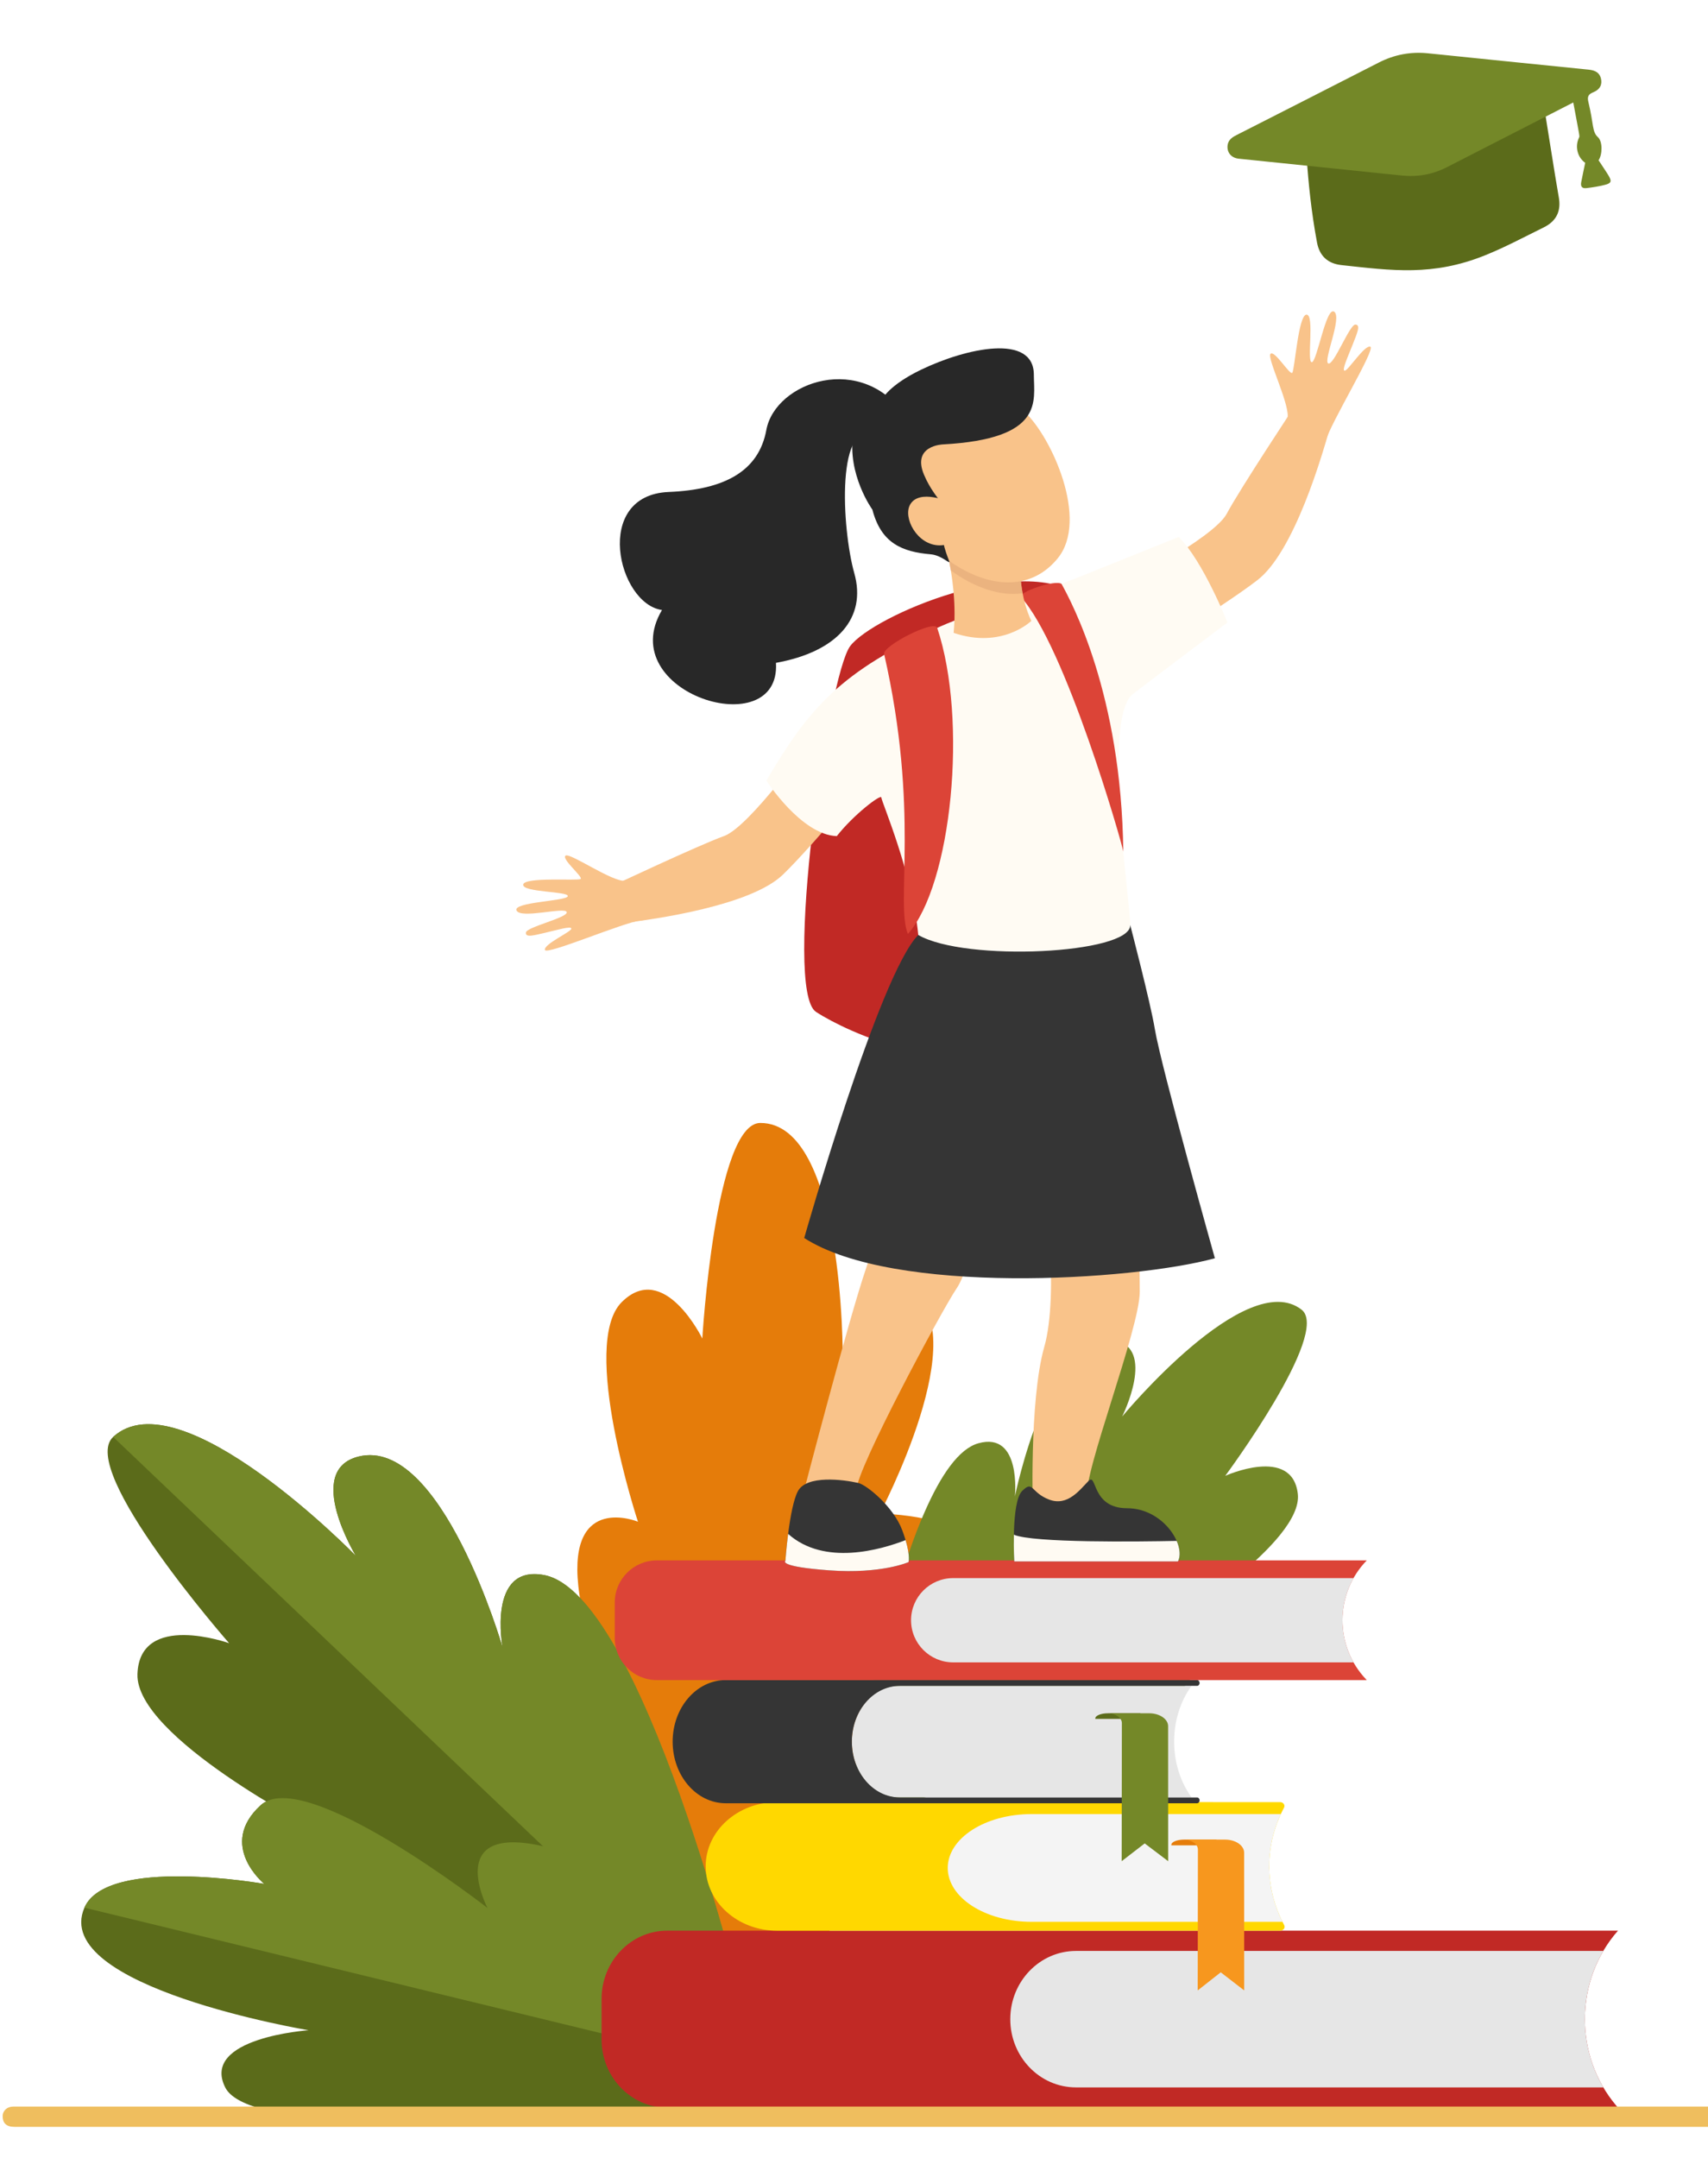
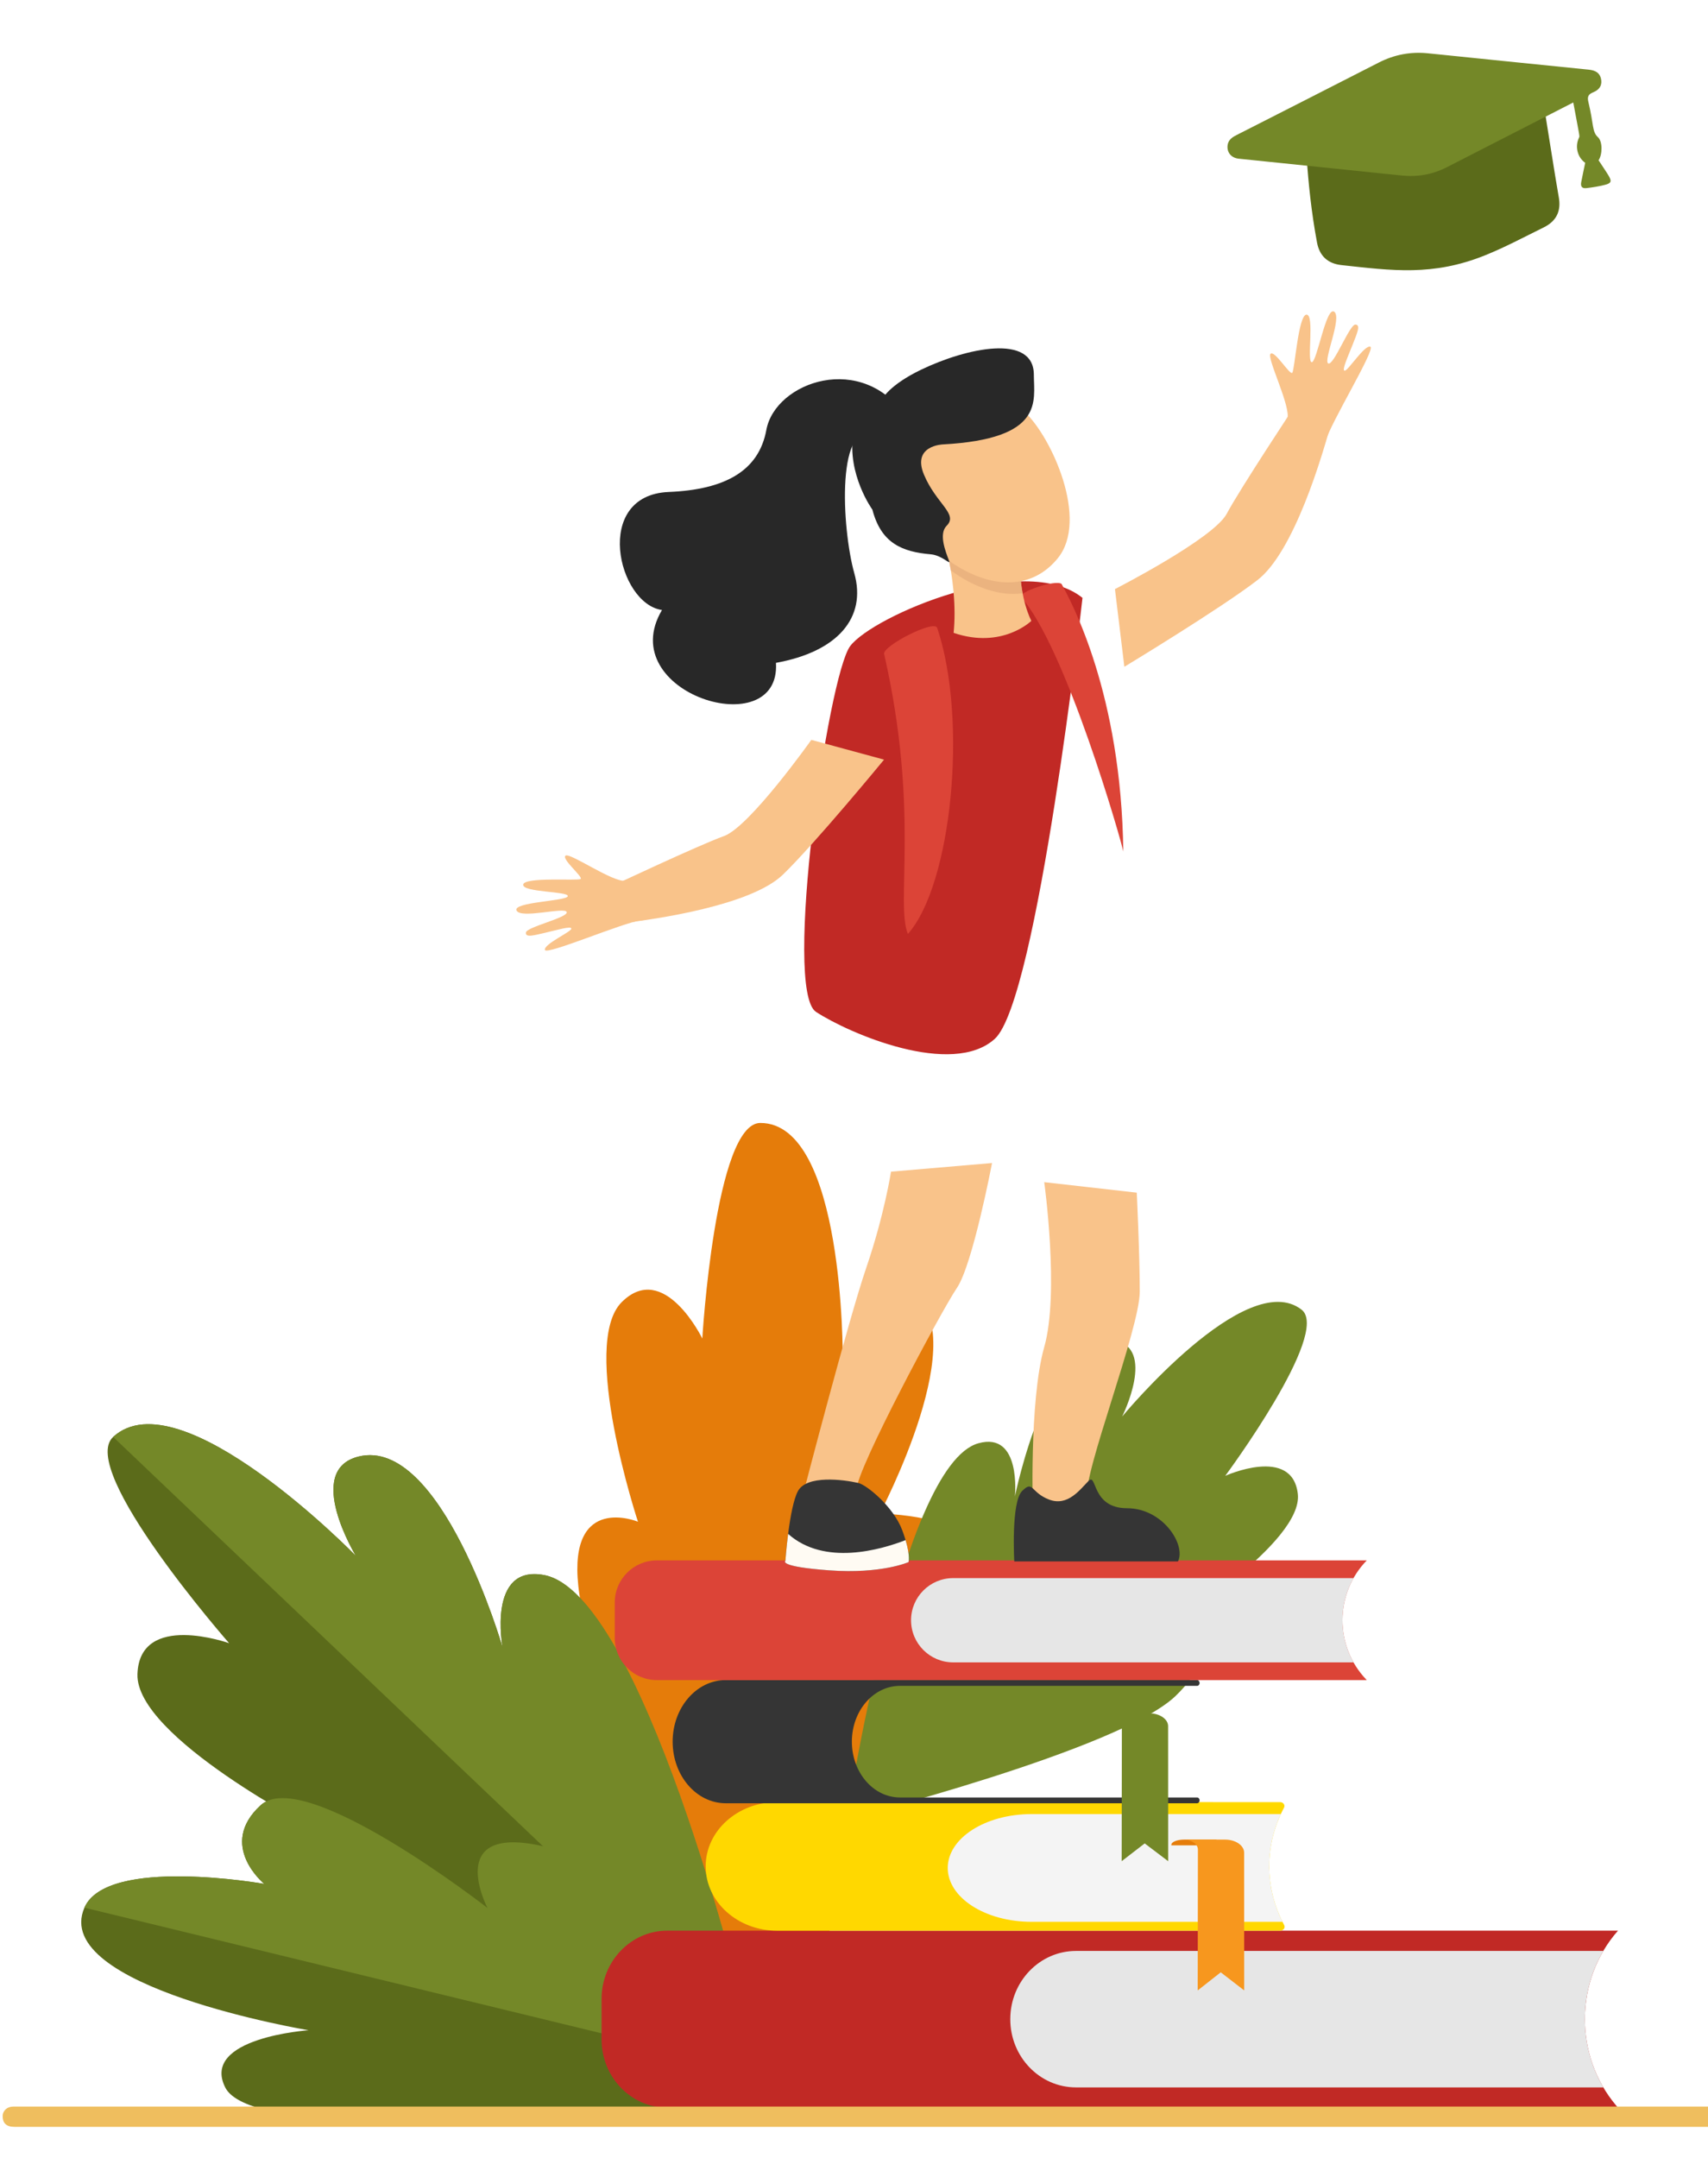
<svg xmlns="http://www.w3.org/2000/svg" xmlns:ns1="http://www.inkscape.org/namespaces/inkscape" xmlns:ns2="http://sodipodi.sourceforge.net/DTD/sodipodi-0.dtd" width="45.508mm" height="57.466mm" viewBox="0 0 45.508 57.466" id="svg1564" ns1:version="1.2.2 (732a01da63, 2022-12-09)" ns2:docname="education-loan.svg">
  <defs id="defs1561" />
  <g ns1:label="Layer 1" ns1:groupmode="layer" id="layer1" transform="translate(-45.955,-90.134)">
    <g id="g460" transform="matrix(0.037,0,0,0.037,35.767,69.908)">
      <g id="g350">
        <g id="g348">
          <path style="fill:#e57c0a" d="m 788.668,2059.104 c 0,0 -89.668,-303.923 -96.861,-370.963 -7.195,-67.039 42.946,-46.266 42.946,-46.266 0,0 -42.18,-127.744 -11.679,-158.063 30.501,-30.318 58.014,26.194 58.014,26.194 0,0 9.232,-155.072 41.752,-155.13 60.572,-0.107 59.378,169.123 59.378,169.123 0,0 15.46,-66.254 47.893,-48.091 48.912,27.391 -21.229,160.166 -21.229,160.166 0,0 62.324,0.046 84.216,31.471 39.28,56.384 -204.43,391.559 -204.43,391.559 z" id="path346" />
        </g>
      </g>
      <g id="g358">
        <g id="g354">
          <path style="fill:#5b6b1a" d="m 817.984,2018.876 c 0,0 -258.496,-43.227 -314.722,-89.029 -56.228,-45.803 -0.576,-66.455 -0.576,-66.455 0,0 -129.856,-66.569 -128.353,-111.833 1.503,-45.264 66.015,-22.252 66.015,-22.252 0,0 -109.416,-124.766 -83.513,-148.461 48.249,-44.135 174.74,85.563 174.74,85.563 0,0 -37.559,-61.679 1.997,-71.44 59.653,-14.72 103.68,137.368 103.68,137.368 0,0 -11.186,-60.063 29.948,-52.061 73.802,14.354 150.784,338.6 150.784,338.6 z" id="path352" />
        </g>
        <path style="fill:#748828" d="m 667.2,1680.275 c -41.235,-7.456 -29.948,52.061 -29.948,52.061 0,0 -44.026,-152.088 -103.68,-137.368 -39.556,9.762 -1.997,71.44 -1.997,71.44 0,0 -126.492,-129.697 -174.74,-85.563 L 817.11,2018.95 c -8.192,-41.845 -80.778,-326.176 -149.91,-338.675 z" id="path356" />
      </g>
      <g id="g364">
        <g id="g362">
          <path style="fill:#748828" d="m 885.114,1855.758 c 0,0 196.361,-49.632 236.773,-88.463 40.411,-38.832 -3.757,-51.221 -3.757,-51.221 0,0 95.808,-59.479 91.789,-94.247 -4.019,-34.768 -52.251,-12.966 -52.251,-12.966 0,0 76.386,-103.011 54.938,-119.624 -39.951,-30.943 -129.178,76.945 -129.178,76.945 0,0 25.03,-49.879 -6.053,-54.897 -46.876,-7.566 -71.172,112.356 -71.172,112.356 0,0 4.818,-46.968 -26.357,-38.205 -55.935,15.721 -94.732,270.322 -94.732,270.322 z" id="path360" />
        </g>
      </g>
      <g id="g370">
        <path style="fill:#5b6b1a" d="m 891.525,2054.531 c 0,0 -136.131,-138.439 -204.686,-152.858 -68.555,-14.415 -56.224,34.36 -56.224,34.36 0,0 -136.014,-118.945 -167.534,-90.126 -31.52,28.82 2.575,56.642 2.575,56.642 0,0 -113.294,-20.073 -129.513,17.104 -24.922,57.128 161.406,88.222 161.406,88.222 0,0 -78.081,5.41 -59.973,41.231 27.309,54.024 453.949,5.425 453.949,5.425 z" id="path366" />
        <path style="fill:#748828" d="m 336.144,1919.654 c 16.218,-37.178 129.513,-17.104 129.513,-17.104 0,0 -34.095,-27.822 -2.575,-56.642 31.52,-28.819 163.305,73.949 163.305,73.949 0,0 -31.073,-59.394 37.481,-44.977 68.554,14.418 227.657,179.651 227.657,179.651 z" id="path368" />
      </g>
      <path style="fill:#c12925" d="M 1440.486,2063.613 H 755.897 c -26.148,0 -47.345,-21.986 -47.345,-49.107 v -29.199 c 0,-27.122 21.197,-49.107 47.345,-49.107 h 684.589 v 0 c -31.317,35.503 -31.858,89.76 -1.259,125.928 z" id="path372" />
      <path style="fill:#e6e6e6" d="m 1429.914,1950.798 h -379.708 c -26.148,0 -47.345,21.987 -47.345,49.108 v 0 c 0,27.12 21.196,49.106 47.345,49.106 h 379.741 c -17.744,-30.125 -17.708,-68.167 -0.033,-98.214 z" id="path374" />
      <path style="fill:#ffd800" d="m 1199.979,1847.711 c 0.995,-1.868 -0.519,-4.027 -2.82,-4.027 H 834.917 c -28.392,0 -51.408,20.714 -51.408,46.267 v 0 c 0,25.552 23.016,46.267 51.408,46.267 h 362.341 c 2.313,0 3.83,-2.176 2.824,-4.05 v 0 c -14.344,-26.743 -14.308,-57.834 -0.103,-84.457 z" id="path376" />
      <path style="fill:#f4f4f4" d="m 1197.693,1852.294 h -179.527 c -33.322,0 -60.335,17.358 -60.335,38.771 0,21.412 27.013,38.771 60.335,38.771 h 180.708 c -12.353,-24.672 -12.692,-52.764 -1.181,-77.542 z" id="path378" />
      <g id="g384">
        <path style="fill:#e57c0a" d="m 1151.329,1870.673 h -23.381 c -5.028,0 -9.104,1.688 -9.104,3.771 v 0.339 h 32.484 v -4.11 z" id="path380" />
        <path style="fill:#f7971e" d="m 1171.273,1880.129 c 0,-5.223 -6.107,-9.456 -13.639,-9.456 h -30.005 c 5.712,0 10.345,3.211 10.345,7.172 l -0.143,101.369 16.579,-13.036 16.897,13.036 z" id="path382" />
      </g>
      <g id="g396">
-         <path style="fill:#e6e6e6" d="M 1133.379,1840.345 H 922.61 c -18.69,0 -33.842,-17.983 -33.842,-40.167 v 0 c 0,-22.182 15.152,-40.166 33.842,-40.166 h 210.769 v 0 c -16.11,22.268 -16.74,54.933 -1.505,78.051 z" id="path386" />
        <path style="fill:#353535" d="m 888.788,1800.178 v 0 c 0,-22.182 15.509,-40.166 34.641,-40.166 h 213.968 c 0.999,0 1.805,-0.943 1.795,-2.101 v 0 c -0.01,-1.142 -0.811,-2.062 -1.795,-2.062 h -339.43 c -21.114,0 -38.232,19.847 -38.232,44.328 v 0 c 0,24.483 17.118,44.33 38.232,44.33 h 339.429 c 0.985,0 1.787,-0.921 1.796,-2.063 v 0 c 0.01,-1.157 -0.798,-2.1 -1.796,-2.1 H 923.429 c -19.132,10e-4 -34.641,-17.982 -34.641,-40.166 z" id="path388" />
        <g id="g394">
-           <path style="fill:#5b6b1a" d="m 1096.576,1779.751 h -23.381 c -5.028,0 -9.104,1.656 -9.104,3.699 v 0.332 h 32.484 v -4.031 z" id="path390" />
          <path style="fill:#748828" d="m 1116.52,1789.025 c 0,-5.122 -6.105,-9.274 -13.639,-9.274 h -30.005 c 5.714,0 10.345,3.15 10.345,7.034 l -0.143,99.41 16.58,-12.784 16.896,12.784 z" id="path392" />
        </g>
      </g>
      <path style="fill:#dc4437" d="M 1259.584,1669.709 H 748.36 c -16.747,0 -30.323,13.576 -30.323,30.323 v 25.506 c 0,16.747 13.576,30.323 30.323,30.323 h 511.224 l -0.281,-0.293 c -23.074,-24.013 -22.949,-61.998 0.281,-85.859 z" id="path398" />
      <path style="fill:#e6e6e6" d="M 1250.036,1682.462 H 961.732 c -16.747,0 -30.323,13.576 -30.323,30.323 v 0 c 0,16.748 13.576,30.323 30.323,30.323 h 288.299 c -10.598,-18.776 -10.584,-41.884 0.01,-60.646 z" id="path400" />
      <g id="g404" transform="matrix(0.871,0,0,1,61.545,0)">
        <path style="fill:#efbe5e" d="m 256.377,2062.808 c -4.811,0 -8.71,2.825 -8.71,6.984 0,4.757 2.867,7.622 9.751,7.622 h 1408.014 c 2.267,0 4.106,-3.242 4.121,-7.258 v 0 c 0.014,-4.051 -1.834,-7.349 -4.121,-7.349 H 256.377 Z" id="path402" />
      </g>
      <g id="g452">
        <g id="g450">
          <path style="fill:#c12925" d="m 1054.859,976.955 c -41.718,-33.777 -151.006,12.916 -167.289,34.713 -16.013,21.436 -48.518,247.626 -24.594,263.271 23.924,15.645 97.961,47.324 128.754,19.375 30.793,-27.948 63.129,-317.359 63.129,-317.359 z" id="path406" />
          <path style="fill:#f9c38a" d="m 1078.234,970.638 c 0,0 70.897,-36.232 80.49,-54.221 9.595,-17.991 49.708,-78.557 49.708,-78.557 0,0 20.484,2.59 25.9,11.773 -6.653,24.961 -27.071,94.126 -53.454,114.515 -26.387,20.388 -95.868,62.412 -95.868,62.412 z" id="path408" />
          <path style="fill:#f9c38a" d="m 1226.98,872.212 c -10.043,-2.78 -22.703,-8.173 -32.008,-12.436 4.025,-5.358 6.783,-9.483 7.389,-11.407 2.829,-8.991 -15.028,-44.175 -12.1,-47.058 2.928,-2.882 13.83,15.427 15.633,13.654 1.802,-1.774 4.364,-41.982 10.326,-41.865 5.961,0.118 -0.014,34.153 3.74,34.227 3.753,0.074 10.299,-40.508 16.18,-36.321 5.88,4.188 -8.214,35.574 -4.271,37.234 3.943,1.662 15.291,-28.064 19.486,-27.981 4.194,0.083 1.035,6.675 -1.992,14.531 -3.026,7.856 -8.099,18.612 -5.67,18.661 2.429,0.048 14.286,-18.716 18.454,-17.276 4.168,1.44 -29.154,55.74 -32.041,67.671 -0.331,1.368 -1.418,4.288 -3.126,8.366 z" id="path410" />
          <g id="g416">
            <path style="fill:#f9c38a" d="m 1093.943,1405.041 c 0,0 2.158,44.238 2.158,71.213 0,26.975 -41.543,132.715 -37.765,147.82 3.777,15.106 -39.149,13.054 -39.149,13.054 0,0 -2.931,-82.108 8.128,-120.953 11.059,-38.841 0,-118.686 0,-118.686 z" id="path412" />
            <path style="fill:#f9c38a" d="m 989.737,1383.717 c 0,0 -13.94,73.115 -25.271,89.839 -11.33,16.724 -72.293,130.559 -72.293,145.125 0,14.565 -38.305,2.697 -38.305,2.697 0,0 32.369,-124.624 45.318,-162.387 12.949,-37.765 17.803,-69.056 17.803,-69.056 z" id="path414" />
          </g>
-           <path style="fill:#353535" d="m 1106.942,1287.209 c 4.406,26.743 43.253,165.046 43.253,165.046 -59.83,16.335 -231.525,26.8 -295.723,-14.581 0,0 53.949,-189.914 82.131,-218.098 l 29.423,8.869 123.237,-15.885 c 10e-4,0 14.56,55.727 17.679,74.649 z" id="path418" />
          <path style="fill:#353535" d="m 1123.616,1670.472 h -117.878 c 0,0 -2.431,-42.619 5.661,-50.712 8.096,-8.094 5.936,1.024 19.423,6.176 13.488,5.151 22.265,-7.274 28.427,-13.436 6.165,-6.164 1.786,19.667 27.682,19.667 25.895,-10e-4 42.619,26.435 36.685,38.305 z" id="path420" />
          <path style="fill:#353535" d="m 893.409,1613.985 c 6.095,1.401 25.284,17.054 31.648,33.984 6.364,16.93 4.549,22.977 4.549,22.977 0,0 -19.501,8.672 -56.942,5.936 -37.441,-2.735 -31.729,-6.842 -31.729,-6.842 0,0 2.673,-38.518 9.032,-50.228 6.363,-11.707 32.763,-8.283 43.442,-5.827 z" id="path422" />
          <path style="fill:#f9c38a" d="m 859.593,1079.163 c 0,0 -44.38,62.566 -62.861,69.218 -18.483,6.651 -81.793,36.493 -81.793,36.493 0,0 -0.372,19.89 7.631,26.327 24.722,-2.88 93.497,-12.751 116.595,-35.077 23.099,-22.329 72.804,-82.743 72.804,-82.743 z" id="path424" />
          <path style="fill:#f9c38a" d="m 745.117,1207.324 c -1.257,-9.961 -4.642,-22.779 -7.416,-32.242 -5.667,3.095 -9.982,5.152 -11.901,5.462 -8.964,1.449 -40.032,-20.457 -43.186,-18.065 -3.154,2.393 12.79,15.327 10.849,16.799 -1.941,1.472 -40.632,-1.663 -41.347,4.037 -0.714,5.7 32.563,4.726 32.113,8.314 -0.45,3.589 -40.05,4.199 -36.873,10.388 3.176,6.187 35.055,-2.896 36.092,1.093 1.037,3.99 -28.878,10.686 -29.381,14.696 -0.502,4.011 6.22,1.913 14.13,0.117 7.911,-1.796 18.869,-5.139 18.578,-2.817 -0.291,2.322 -19.826,11.024 -19.031,15.197 0.794,4.174 57.188,-20.063 68.963,-21.16 1.351,-0.126 4.285,-0.757 8.41,-1.819 z" id="path426" />
-           <path style="fill:#fffbf3" d="m 827.199,1108.461 c 0,0 25.133,39.087 50.732,39.968 11.933,-15.249 31.916,-30.55 32.081,-27.778 0.186,3.135 22.23,53.804 26.592,98.925 33.783,19.558 152.553,13.66 152.66,-7.017 0.08,-15.794 -20.222,-149.087 1.843,-166.326 8.019,-6.267 68.163,-51.567 68.163,-51.567 0,0 -17.58,-44.224 -35.087,-61.574 0,0 -36.986,14.861 -69.629,27.992 -42.828,17.227 -77.581,25.562 -101.58,36.249 -72.802,32.42 -95.351,59.617 -125.775,111.128 z" id="path428" />
+           <path style="fill:#fffbf3" d="m 827.199,1108.461 z" id="path428" />
          <path style="fill:#dc4437" d="m 950.248,998.556 c 22.272,66.515 10.368,185.003 -21.116,220.294 -9.082,-21.971 8.68,-88.621 -17.151,-201.643 -0.748,-5.733 36.018,-24.792 38.267,-18.651 z" id="path430" />
          <path style="fill:#dc4437" d="m 1010.263,976.047 c 32.182,34.968 72.966,177.033 73.983,183.493 -1.414,-113.54 -37.261,-179.457 -44.467,-192.649 -4.753,-3.196 -30.08,5.728 -29.516,9.156 z" id="path432" />
          <path style="fill:#f9c38a" d="m 1010.254,949.417 c -1.373,20.514 4.425,37.434 7.766,44.104 0,0 -20.963,20.555 -55.951,8.621 1.783,-18.266 -0.083,-38.889 -5.35,-61.709 z" id="path434" />
          <path style="opacity:0.68;fill:#e5ac7a" d="m 1011.752,973.656 c -1.331,-7.028 -2.097,-15.291 -1.498,-24.239 l -53.535,-8.984 c 1.322,5.727 2.429,11.316 3.318,16.764 16.824,12.325 35.649,18.818 51.715,16.459 z" id="path436" />
          <path style="fill:#f9c38a" d="m 1013.169,843.094 c 19.315,17.817 46.641,77.738 23.773,105.507 -28.994,35.206 -80.572,12.518 -111.881,-33.085 -31.309,-45.603 58.311,-99.908 88.108,-72.422 z" id="path438" />
          <path style="fill:#282828" d="m 954.326,866.51 c 0,0 -22.461,0.681 -13.609,21.78 8.848,21.1 24.842,28.247 16.333,36.753 -5.852,5.85 -0.895,18.376 1.763,25.28 1.374,3.57 -4.782,-3.988 -13.25,-4.719 -20.608,-1.779 -35.721,-7.974 -42,-32.167 0,0 -18.398,-25.323 -13.75,-54.833 3.417,-21.694 20.992,-24.948 20.992,-24.948 0,0 4.888,-9.89 27.879,-20.939 32.49,-15.613 81.16,-26.28 81.16,3.72 0,18.682 8.011,46.082 -65.518,50.073 z" id="path440" />
          <path style="fill:#282828" d="m 928.406,847.446 c -31.843,-48.422 -94.843,-25.988 -101.207,8.659 -5.42,29.507 -29.782,42.967 -70.303,44.631 -54.889,2.254 -36.834,80.457 -4.849,84.956 -35.511,59.997 85.68,97.055 82.082,38.028 44.399,-8.029 65.432,-32.466 56.416,-64.496 -9.016,-32.029 -13.594,-114.278 16.949,-99.459 31.716,9.931 20.912,-12.319 20.912,-12.319 z" id="path442" />
-           <path style="fill:#f9c38a" d="m 960.648,908.596 c -1.589,-0.815 -23.226,-10.323 -29.875,1.165 -5.432,9.385 4.989,29.402 21.235,29.402 16.243,0 29.059,-20.102 8.64,-30.567 z" id="path444" />
-           <path style="fill:#fffbf3" d="m 1005.738,1670.472 c 0,0 -0.508,-8.852 -0.288,-19.251 13.822,5.976 89.667,5.016 117.228,4.457 2.4,5.53 2.868,10.933 0.938,14.794 z" id="path446" />
          <path style="fill:#fffbf3" d="m 872.664,1676.883 c -37.441,-2.735 -31.729,-6.842 -31.729,-6.842 0,0 0.616,-8.873 1.958,-19.396 h 0.007 c 26.066,23.264 66.766,11.387 84.574,4.46 3.427,11.529 2.132,15.841 2.132,15.841 0,0 -19.501,8.671 -56.942,5.935 z" id="path448" />
        </g>
      </g>
      <g id="g458" transform="translate(0,42.448)">
        <path style="fill:#5b6b1a" d="m 1214.829,587.6 c 12.217,0.971 39.798,12.024 67.083,14.431 15.96,1.407 22.457,-6.085 36.686,-13.383 67.506,-34.629 59.215,-10.445 67.546,-14.249 1.18,6.328 9.665,60.797 11.677,71.604 1.856,9.971 -1.607,17.333 -10.786,21.846 -14.111,6.936 -28.031,14.41 -42.598,20.24 -37.343,14.946 -66.476,10.903 -103.188,6.893 -9.739,-1.064 -15.688,-6.58 -17.491,-16.168 -8.387,-44.624 -8.404,-86.94 -8.929,-91.214 z" id="path454" />
        <path style="fill:#748828" d="m 1426.502,619.546 c 8.91,13.791 11.795,15.815 4.561,17.699 -4.355,1.134 -8.855,1.818 -13.333,2.348 -3.16,0.374 -4.328,-1.16 -3.717,-4.357 0.891,-4.654 1.904,-9.286 2.851,-13.86 -5.632,-3.962 -7.505,-11.74 -4.487,-18.031 0.615,-1.285 0.726,0.483 -4.1,-25.393 -31.137,15.875 -53.023,27.2 -90.999,46.582 -10.153,5.182 -20.954,7.172 -32.305,6.006 -39.205,-4.03 -78.409,-8.063 -117.609,-12.129 -5.318,-0.551 -8.565,-4.43 -8.039,-9.46 0.402,-3.848 3.057,-5.812 6.241,-7.428 8.683,-4.406 93.729,-47.678 102.322,-52.129 11.295,-5.85 23.175,-8.136 35.849,-6.828 38.526,3.977 77.065,7.837 115.599,11.756 5.287,0.537 7.952,2.509 8.887,6.449 1.026,4.33 -0.712,7.899 -5.646,9.88 -3.563,1.43 -4.303,3.297 -3.428,6.897 3.958,16.275 2.533,21.432 6.906,25.394 3.378,3.059 3.309,12.351 0.447,16.604 z" id="path456" />
      </g>
    </g>
  </g>
</svg>